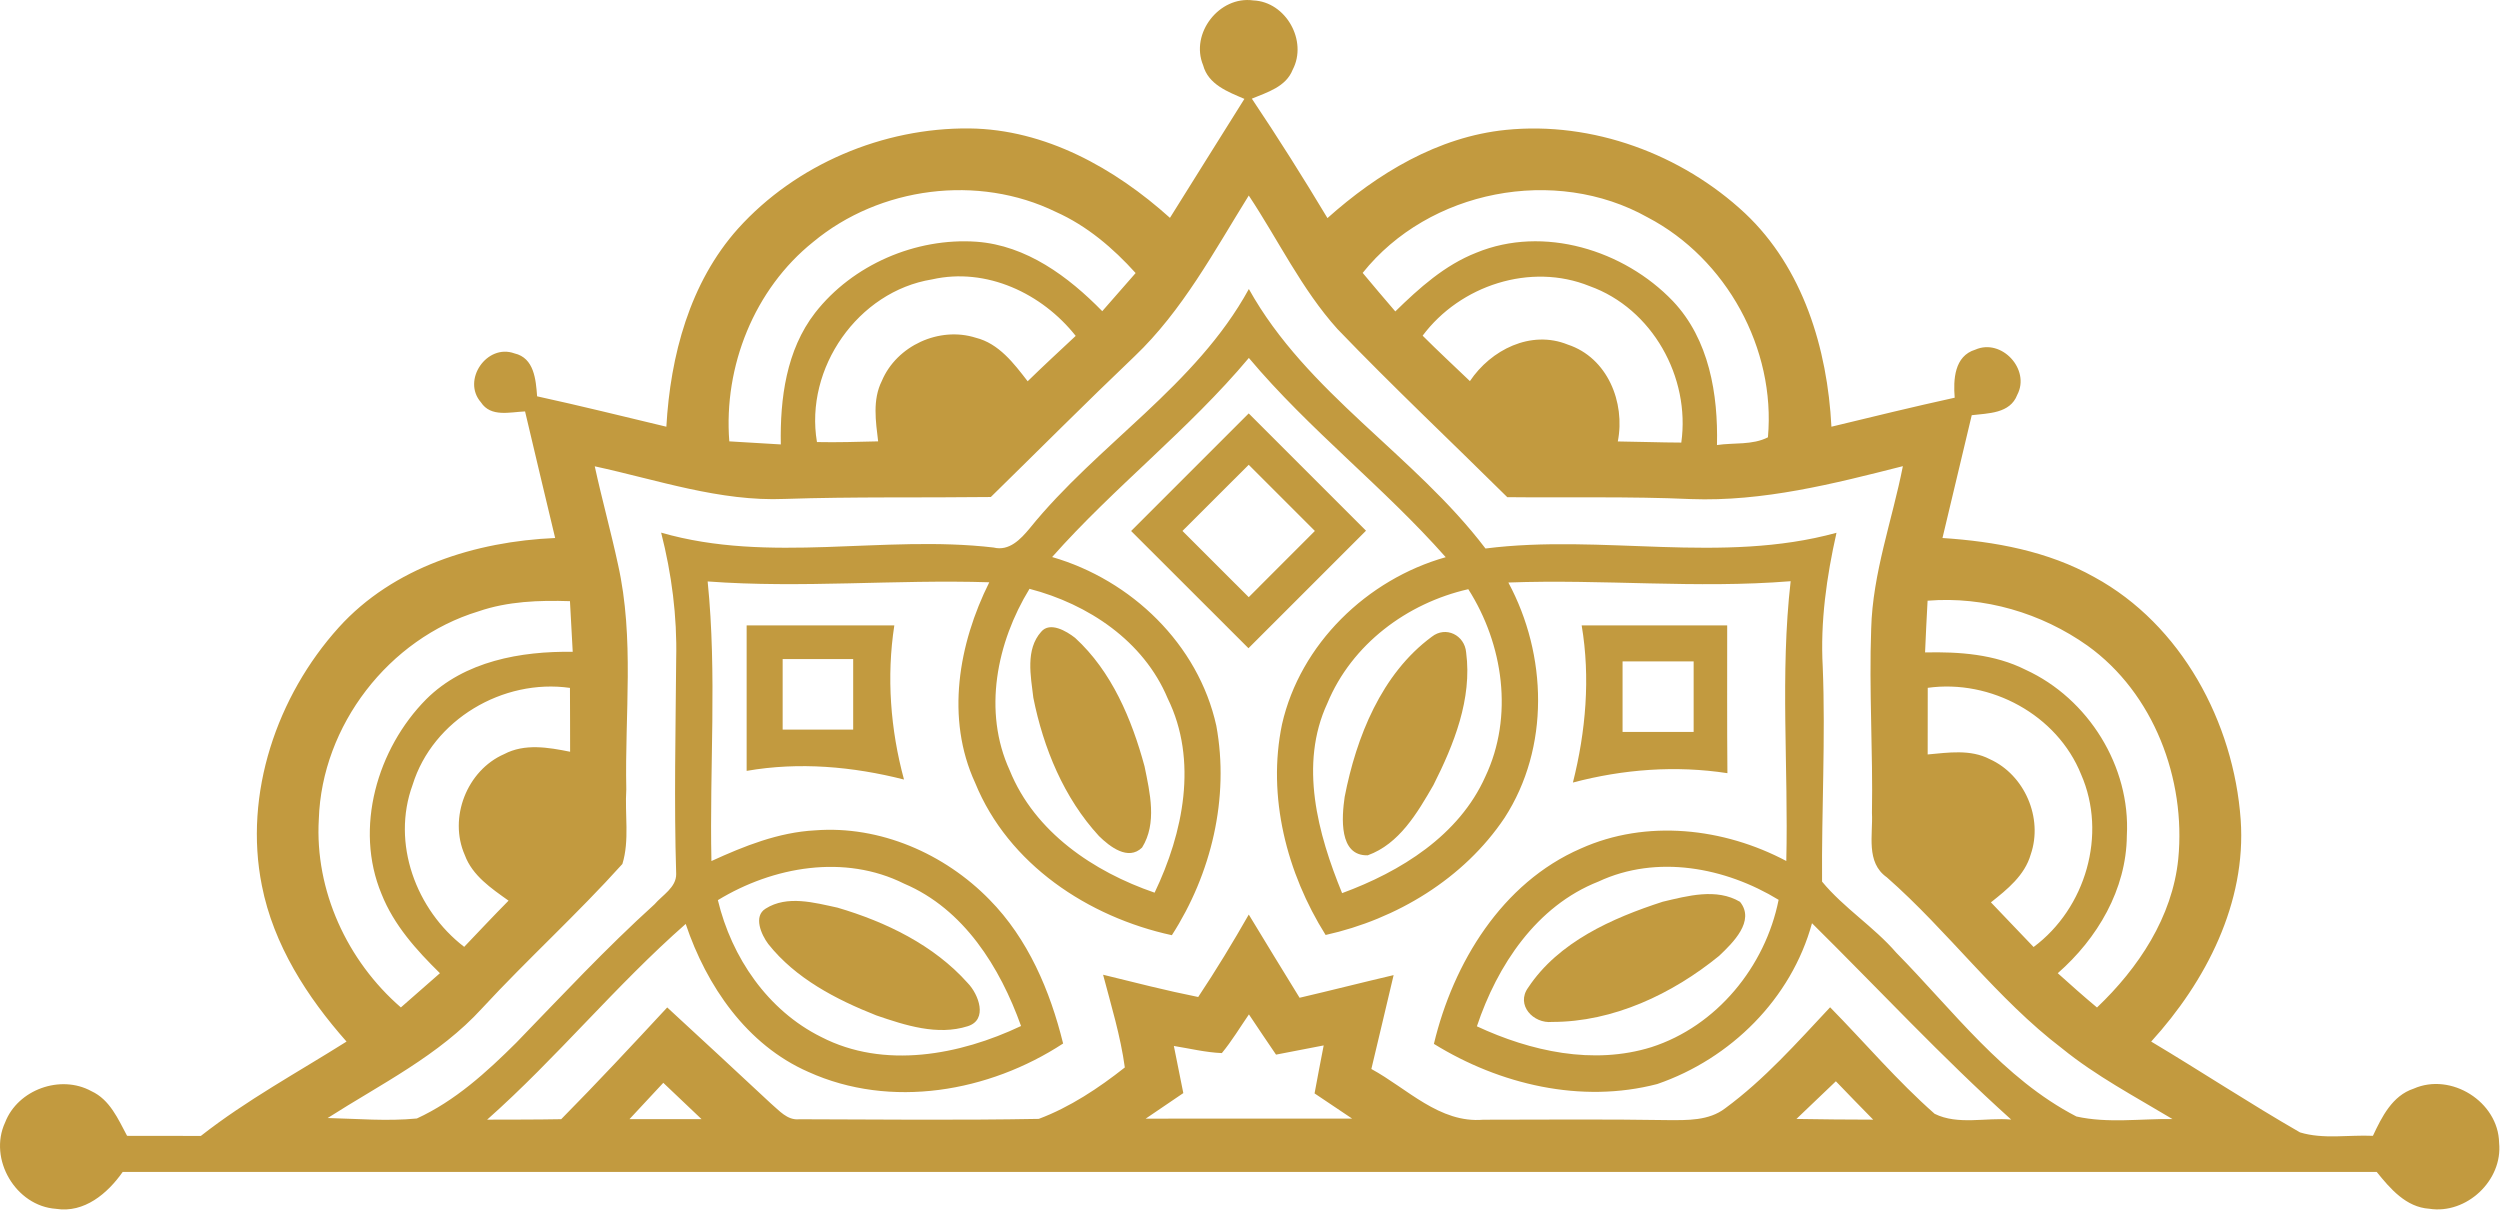
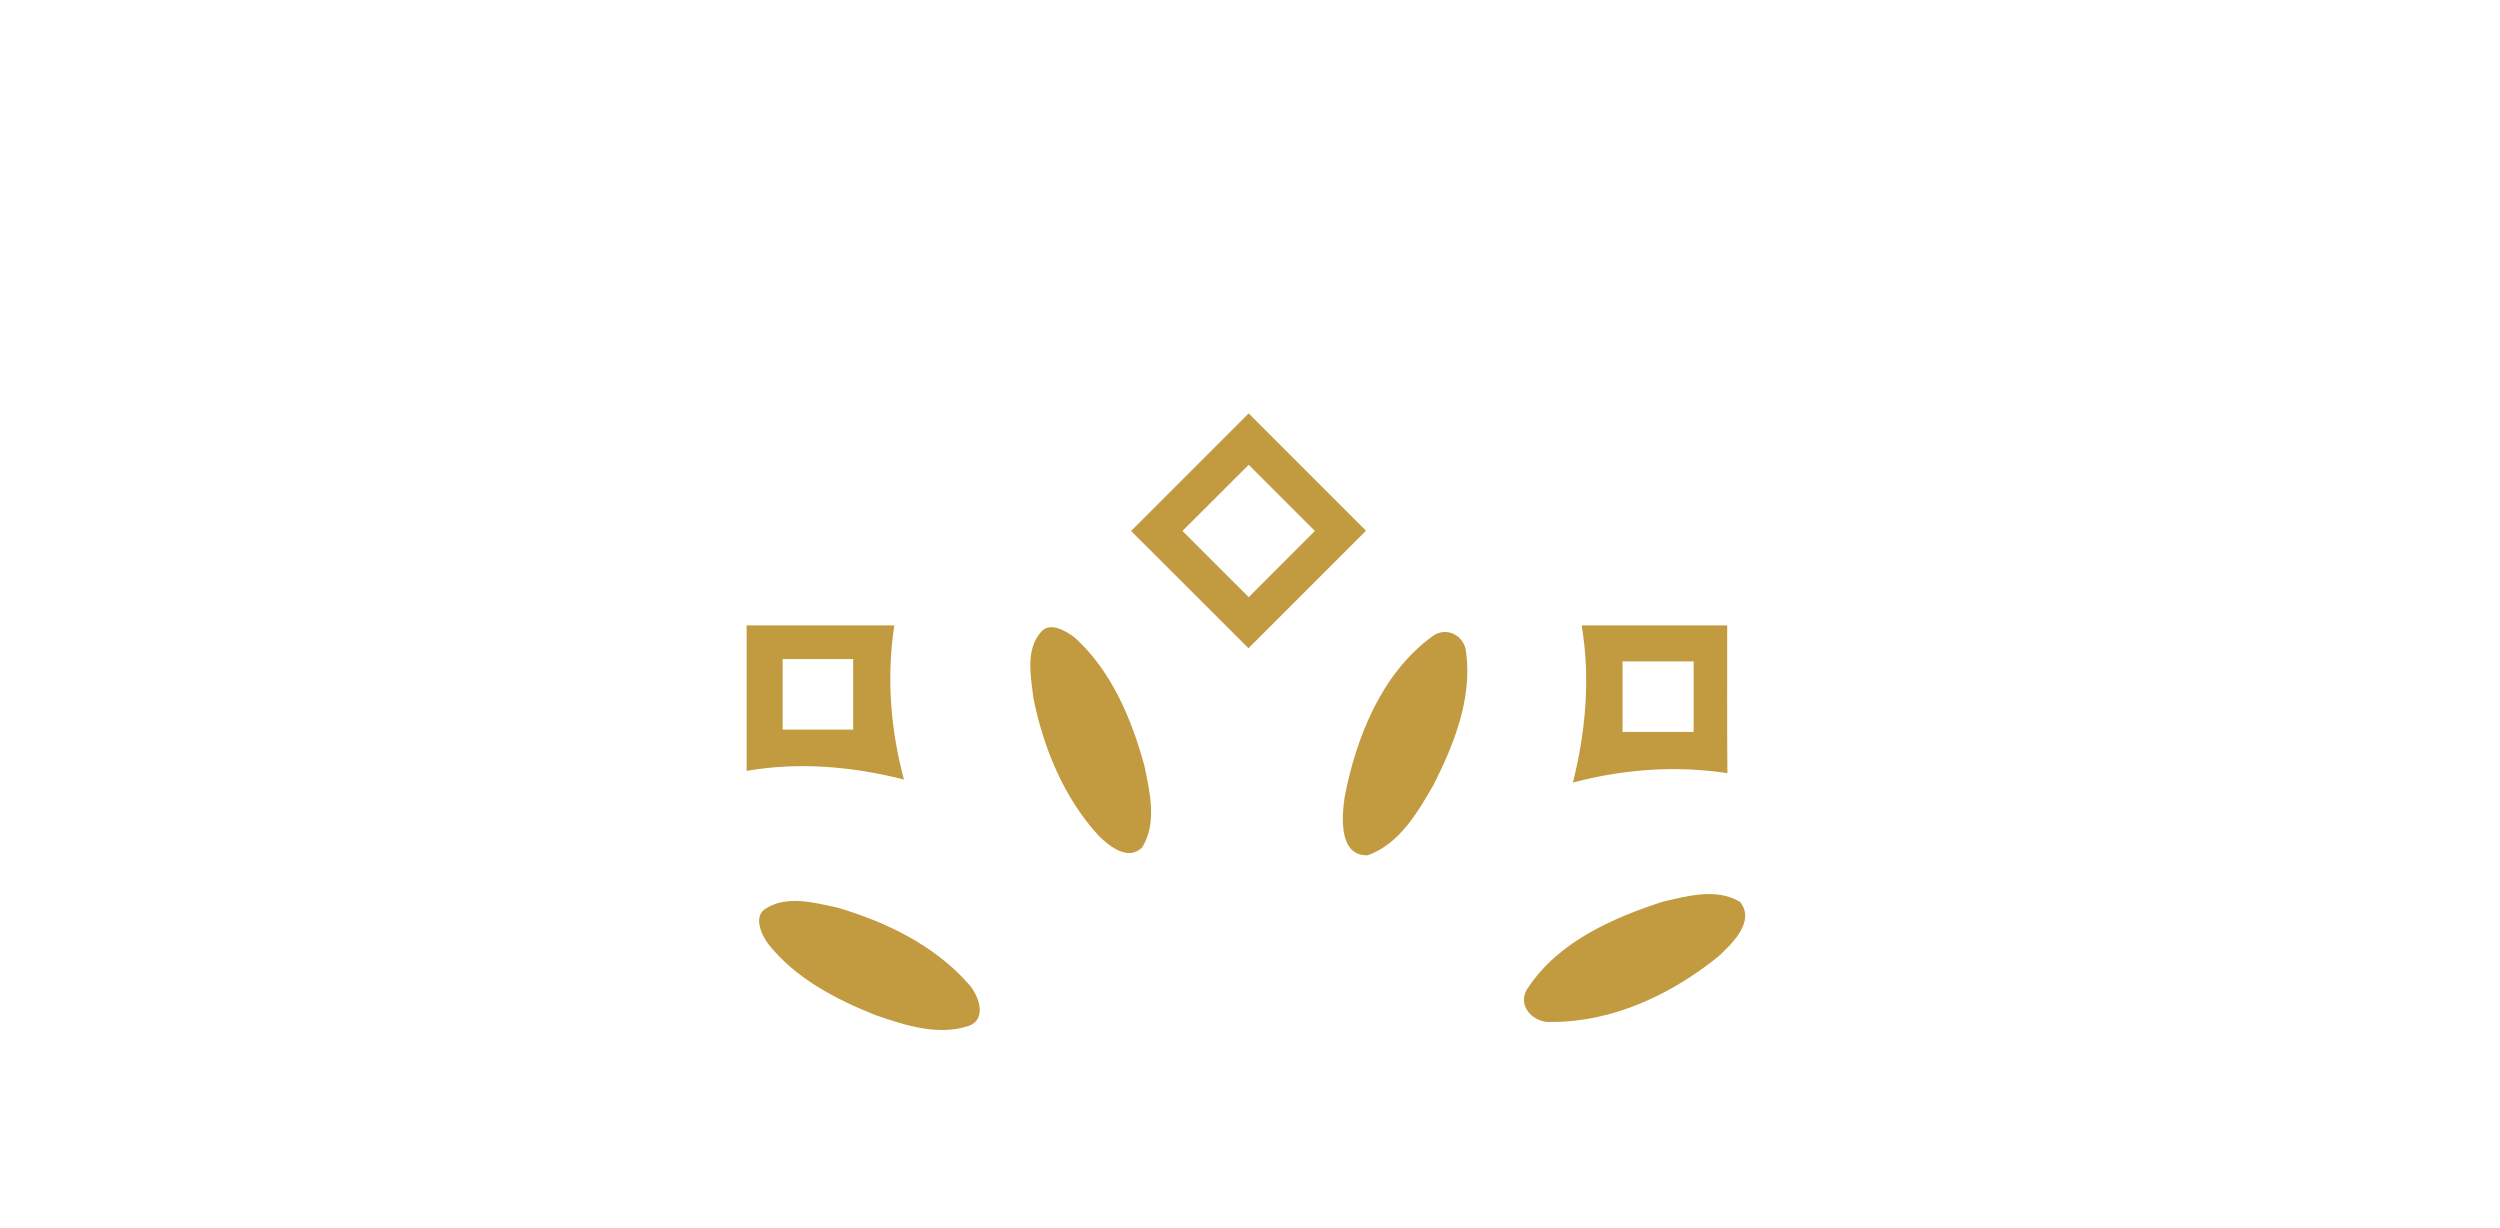
<svg xmlns="http://www.w3.org/2000/svg" width="114" height="56" viewBox="0 0 114 56">
  <g fill="#C29A3F">
-     <path d="M54.862,2.973 C54.263,1.527 55.597,-0.198 57.151,0.019 C58.642,0.082 59.636,1.867 58.946,3.179 C58.638,3.963 57.784,4.208 57.084,4.499 C58.281,6.284 59.426,8.1 60.532,9.945 C62.81,7.911 65.572,6.235 68.669,5.923 C72.617,5.524 76.681,7.026 79.568,9.721 C82.221,12.216 83.331,15.905 83.513,19.458 C85.382,19.006 87.254,18.548 89.134,18.135 C89.067,17.312 89.116,16.234 90.075,15.944 C91.272,15.415 92.599,16.85 91.986,18.005 C91.661,18.863 90.66,18.842 89.911,18.933 C89.47,20.802 89.022,22.667 88.577,24.533 C90.964,24.69 93.39,25.131 95.504,26.318 C99.476,28.484 101.856,32.943 102.175,37.374 C102.441,41.172 100.589,44.756 98.094,47.496 C100.369,48.854 102.584,50.317 104.88,51.637 C105.948,51.962 107.103,51.742 108.205,51.794 C108.611,50.933 109.084,49.964 110.064,49.642 C111.768,48.889 113.924,50.24 113.959,52.109 C114.134,53.828 112.472,55.385 110.774,55.119 C109.714,55.049 108.993,54.202 108.377,53.439 C74.119,53.436 39.857,53.436 5.596,53.439 C4.906,54.423 3.842,55.326 2.554,55.123 C0.717,54.997 -0.543,52.851 0.234,51.182 C0.811,49.684 2.761,48.984 4.168,49.757 C5.008,50.142 5.386,51.028 5.795,51.794 C6.915,51.794 8.035,51.794 9.159,51.798 C11.238,50.167 13.569,48.903 15.802,47.496 C13.999,45.459 12.473,43.083 11.941,40.381 C11.105,36.198 12.624,31.743 15.445,28.614 C17.933,25.859 21.696,24.69 25.315,24.533 C24.853,22.611 24.398,20.686 23.943,18.761 C23.25,18.789 22.382,19.038 21.93,18.345 C21.048,17.333 22.203,15.657 23.46,16.115 C24.359,16.322 24.436,17.312 24.492,18.072 C26.463,18.502 28.423,18.989 30.386,19.458 C30.568,16.224 31.45,12.888 33.655,10.424 C36.294,7.495 40.27,5.818 44.204,5.857 C47.666,5.895 50.833,7.67 53.35,9.934 C54.477,8.121 55.614,6.319 56.745,4.509 C55.992,4.187 55.096,3.855 54.862,2.973 M37.085,11.03 C34.394,13.182 32.99,16.71 33.256,20.126 C34.037,20.175 34.821,20.221 35.605,20.266 C35.566,18.18 35.853,15.961 37.169,14.264 C38.881,12.069 41.761,10.83 44.53,11.023 C46.808,11.191 48.719,12.612 50.263,14.19 C50.77,13.613 51.278,13.032 51.785,12.451 C50.756,11.31 49.563,10.295 48.152,9.665 C44.603,7.932 40.12,8.513 37.085,11.03 M62.138,12.444 C62.625,13.032 63.125,13.616 63.626,14.201 C64.714,13.137 65.88,12.087 67.322,11.523 C70.381,10.263 74.056,11.401 76.285,13.732 C77.937,15.475 78.35,17.977 78.294,20.294 C79.057,20.179 79.911,20.305 80.618,19.941 C80.979,15.898 78.725,11.793 75.134,9.913 C70.916,7.544 65.159,8.66 62.138,12.444 M56.944,8.916 C55.362,11.46 53.927,14.159 51.736,16.248 C49.521,18.359 47.365,20.525 45.181,22.664 C42.052,22.702 38.919,22.646 35.79,22.751 C32.822,22.877 29.984,21.883 27.121,21.264 C27.446,22.762 27.859,24.242 28.181,25.74 C28.937,29.111 28.486,32.579 28.559,35.995 C28.486,37.122 28.713,38.323 28.381,39.397 C26.337,41.669 24.062,43.73 21.986,45.974 C20.019,48.133 17.366,49.432 14.941,50.982 C16.292,51.014 17.653,51.136 19.008,51.003 C20.747,50.205 22.193,48.889 23.54,47.549 C25.609,45.414 27.639,43.233 29.844,41.238 C30.204,40.818 30.841,40.468 30.834,39.856 C30.733,36.587 30.81,33.314 30.834,30.045 C30.88,28.103 30.628,26.167 30.148,24.288 C35.104,25.719 40.267,24.379 45.307,24.967 C46.017,25.145 46.542,24.589 46.952,24.095 C50.056,20.249 54.529,17.596 56.948,13.179 C59.594,17.935 64.494,20.739 67.738,25.012 C73.058,24.337 78.504,25.737 83.744,24.295 C83.292,26.304 83.002,28.351 83.117,30.416 C83.247,33.678 83.061,36.944 83.086,40.202 C84.08,41.406 85.445,42.257 86.47,43.443 C89.06,46.072 91.339,49.183 94.685,50.912 C96.109,51.231 97.607,51.01 99.063,51.028 C97.355,50.002 95.581,49.068 94.03,47.808 C91.052,45.54 88.843,42.467 86.04,40.006 C85.07,39.324 85.413,38.071 85.361,37.07 C85.41,34.27 85.224,31.47 85.326,28.673 C85.392,26.132 86.285,23.728 86.771,21.257 C83.607,22.062 80.391,22.881 77.101,22.758 C74.311,22.632 71.522,22.702 68.732,22.671 C66.153,20.116 63.507,17.624 60.99,15.006 C59.349,13.182 58.292,10.946 56.944,8.916 M37.253,20.158 C38.181,20.179 39.108,20.147 40.043,20.126 C39.934,19.213 39.78,18.233 40.211,17.372 C40.886,15.765 42.832,14.873 44.495,15.401 C45.548,15.664 46.231,16.567 46.861,17.386 C47.578,16.686 48.317,16.003 49.052,15.317 C47.519,13.378 44.981,12.178 42.5,12.741 C39.122,13.287 36.683,16.794 37.253,20.158 M64.872,15.307 C65.575,16.01 66.307,16.689 67.028,17.379 C67.983,15.954 69.803,15.03 71.49,15.713 C73.3,16.308 74.122,18.348 73.772,20.13 C74.735,20.14 75.697,20.179 76.667,20.182 C77.087,17.204 75.344,14.068 72.484,13.046 C69.793,11.957 66.583,13.014 64.872,15.307 M47.977,25.401 C51.589,26.444 54.645,29.38 55.464,33.094 C56.069,36.384 55.236,39.852 53.437,42.645 C49.619,41.816 45.979,39.411 44.467,35.698 C43.112,32.758 43.711,29.356 45.111,26.552 C40.83,26.416 36.546,26.832 32.269,26.514 C32.7,30.752 32.35,35.012 32.441,39.264 C33.939,38.578 35.503,37.952 37.169,37.864 C40.123,37.637 43.07,38.925 45.118,41.021 C46.878,42.806 47.886,45.179 48.478,47.584 C45.097,49.796 40.62,50.583 36.861,48.879 C34.054,47.65 32.217,44.955 31.268,42.131 C28.08,44.931 25.388,48.242 22.214,51.056 C23.337,51.052 24.464,51.056 25.591,51.035 C27.236,49.369 28.832,47.657 30.425,45.939 C32.003,47.395 33.582,48.851 35.15,50.317 C35.528,50.632 35.895,51.098 36.452,51.038 C40.088,51.049 43.732,51.087 47.368,51.021 C48.782,50.492 50.105,49.614 51.292,48.676 C51.096,47.237 50.669,45.848 50.301,44.448 C51.74,44.801 53.182,45.172 54.638,45.463 C55.453,44.238 56.216,42.981 56.944,41.704 C57.714,42.971 58.481,44.238 59.261,45.498 C60.689,45.165 62.114,44.801 63.549,44.465 C63.216,45.893 62.87,47.318 62.534,48.746 C64.165,49.631 65.645,51.231 67.64,51.059 C70.444,51.056 73.251,51.031 76.058,51.077 C76.94,51.08 77.92,51.112 78.665,50.541 C80.457,49.225 81.938,47.549 83.453,45.932 C85.042,47.549 86.516,49.292 88.22,50.79 C89.281,51.315 90.562,50.951 91.71,51.052 C88.546,48.207 85.651,45.088 82.627,42.099 C81.682,45.55 78.917,48.28 75.571,49.432 C72.103,50.335 68.389,49.456 65.386,47.601 C66.268,43.909 68.487,40.255 72.082,38.694 C75.078,37.346 78.602,37.749 81.455,39.261 C81.556,35.008 81.168,30.742 81.654,26.503 C77.367,26.85 73.072,26.402 68.781,26.563 C70.556,29.86 70.678,34.091 68.61,37.29 C66.751,40.069 63.682,41.917 60.448,42.635 C58.677,39.814 57.774,36.324 58.46,33.027 C59.293,29.359 62.341,26.419 65.925,25.408 C63.101,22.212 59.692,19.591 56.948,16.322 C54.207,19.591 50.802,22.212 47.977,25.401 M46.945,26.85 C45.45,29.296 44.81,32.439 46.042,35.127 C47.183,37.945 49.867,39.751 52.65,40.706 C53.955,37.983 54.638,34.676 53.245,31.844 C52.149,29.226 49.619,27.546 46.945,26.85 M60.528,32.068 C59.23,34.861 60.094,38.025 61.2,40.727 C63.867,39.747 66.531,38.102 67.731,35.414 C69.03,32.674 68.554,29.377 66.954,26.867 C64.158,27.504 61.641,29.38 60.528,32.068 M87.898,27.392 C87.853,28.176 87.818,28.964 87.783,29.751 C89.34,29.716 90.95,29.828 92.368,30.542 C95.227,31.851 97.159,34.952 96.984,38.109 C96.963,40.559 95.64,42.799 93.834,44.378 C94.422,44.906 95.014,45.435 95.623,45.942 C97.513,44.143 99.06,41.823 99.329,39.166 C99.683,35.53 98.213,31.61 95.192,29.443 C93.089,27.952 90.474,27.182 87.898,27.392 M21.815,27.879 C17.73,29.121 14.675,33.083 14.538,37.353 C14.349,40.608 15.833,43.818 18.28,45.939 C18.875,45.421 19.466,44.899 20.061,44.378 C18.99,43.328 17.958,42.18 17.398,40.766 C16.145,37.759 17.202,34.137 19.438,31.883 C21.185,30.147 23.747,29.688 26.116,29.723 C26.074,28.953 26.032,28.183 25.99,27.413 C24.587,27.368 23.155,27.417 21.815,27.879 M18.815,35.789 C17.839,38.449 18.969,41.49 21.167,43.177 C21.839,42.474 22.504,41.763 23.19,41.07 C22.406,40.51 21.542,39.933 21.195,38.991 C20.446,37.294 21.29,35.131 22.987,34.389 C23.925,33.892 25.007,34.081 25.997,34.28 C25.994,33.311 25.997,32.341 25.99,31.368 C22.938,30.934 19.736,32.817 18.815,35.789 M87.905,31.365 C87.902,32.376 87.902,33.391 87.902,34.403 C88.84,34.319 89.851,34.158 90.73,34.616 C92.326,35.334 93.173,37.304 92.602,38.96 C92.329,39.919 91.528,40.559 90.786,41.147 C91.437,41.819 92.077,42.509 92.732,43.184 C95.108,41.417 96.095,38.046 94.898,35.313 C93.806,32.597 90.779,30.966 87.905,31.365 M32.735,41.046 C33.361,43.657 35.006,46.075 37.446,47.286 C40.312,48.767 43.763,48.112 46.56,46.786 C45.601,44.105 43.952,41.452 41.233,40.297 C38.51,38.935 35.255,39.513 32.735,41.046 M72.89,40.199 C70.062,41.312 68.277,44.017 67.346,46.8 C69.796,47.941 72.652,48.574 75.298,47.752 C78.28,46.796 80.499,44.073 81.105,41.032 C78.672,39.548 75.55,38.956 72.89,40.199 M56.951,46.257 C56.542,46.849 56.174,47.468 55.716,48.021 C54.974,47.99 54.249,47.811 53.528,47.696 C53.668,48.41 53.815,49.127 53.959,49.845 C53.388,50.237 52.811,50.622 52.244,51.01 C55.38,51.007 58.516,51.01 61.655,51.007 C61.081,50.625 60.511,50.244 59.944,49.859 C60.077,49.127 60.22,48.399 60.36,47.671 C59.632,47.811 58.908,47.955 58.187,48.091 C57.77,47.482 57.361,46.87 56.951,46.257 M30.246,49.376 C29.728,49.929 29.217,50.478 28.706,51.031 C29.798,51.031 30.89,51.031 31.989,51.031 C31.405,50.482 30.824,49.929 30.246,49.376 M81.917,51.024 C83.079,51.042 84.248,51.056 85.417,51.056 C84.843,50.475 84.279,49.89 83.716,49.306 C83.114,49.88 82.515,50.454 81.917,51.024 Z" />
    <path d="M51.579 24.214C53.364 22.426 55.152 20.637 56.941 18.852 58.722 20.637 60.504 22.419 62.289 24.2 60.5 25.989 58.715 27.774 56.93 29.559 55.145 27.777 53.364 25.996 51.579 24.214M53.92 24.211C54.925 25.219 55.933 26.223 56.941 27.231 57.945 26.223 58.95 25.219 59.958 24.211 58.95 23.206 57.945 22.198 56.941 21.194 55.933 22.198 54.925 23.206 53.92 24.211ZM72.124 28.519C74.336 28.523 76.548 28.519 78.76 28.519 78.763 30.766 78.749 33.01 78.77 35.257 76.418 34.896 74.021 35.075 71.725 35.684 72.313 33.346 72.526 30.906 72.124 28.519M73.989 30.161C73.989 31.232 73.989 32.306 73.989 33.377 75.067 33.377 76.145 33.377 77.23 33.377 77.227 32.306 77.227 31.232 77.23 30.161 76.149 30.161 75.067 30.161 73.989 30.161ZM34.047 28.519C36.291 28.519 38.534 28.523 40.781 28.519 40.421 30.864 40.603 33.262 41.222 35.547 38.884 34.952 36.438 34.735 34.047 35.152 34.047 32.94 34.047 30.731 34.047 28.519M35.689 30.052C35.685 31.123 35.685 32.198 35.689 33.269 36.76 33.269 37.831 33.269 38.905 33.269 38.902 32.198 38.902 31.123 38.905 30.052 37.831 30.052 36.756 30.052 35.689 30.052ZM47.477 28.81C47.876 28.334 48.628 28.775 49.024 29.086 50.693 30.612 51.61 32.8 52.191 34.945 52.436 36.142 52.769 37.542 52.079 38.648 51.446 39.268 50.602 38.603 50.116 38.127 48.513 36.387 47.578 34.109 47.12 31.816 47.004 30.833 46.752 29.622 47.477 28.81ZM65.288 29.037C65.929 28.53 66.79 28.964 66.856 29.751 67.136 31.865 66.3 33.948 65.362 35.803 64.634 37.063 63.808 38.484 62.369 39.002 61.036 39.037 61.186 37.252 61.316 36.342 61.844 33.619 62.992 30.728 65.288 29.037ZM75.82 41.119C76.95 40.853 78.27 40.486 79.344 41.123 80.051 41.998 79.012 42.999 78.389 43.59 76.257 45.326 73.562 46.604 70.776 46.6 69.919 46.688 69.11 45.827 69.684 45.036 71.063 42.953 73.517 41.865 75.82 41.119ZM34.912 41.434C35.892 40.811 37.134 41.161 38.191 41.389 40.389 42.036 42.58 43.09 44.127 44.826 44.624 45.337 45.065 46.502 44.127 46.796 42.748 47.234 41.278 46.754 39.962 46.303 38.128 45.578 36.277 44.619 35.031 43.044 34.716 42.624 34.341 41.781 34.912 41.434Z" />
  </g>
</svg>